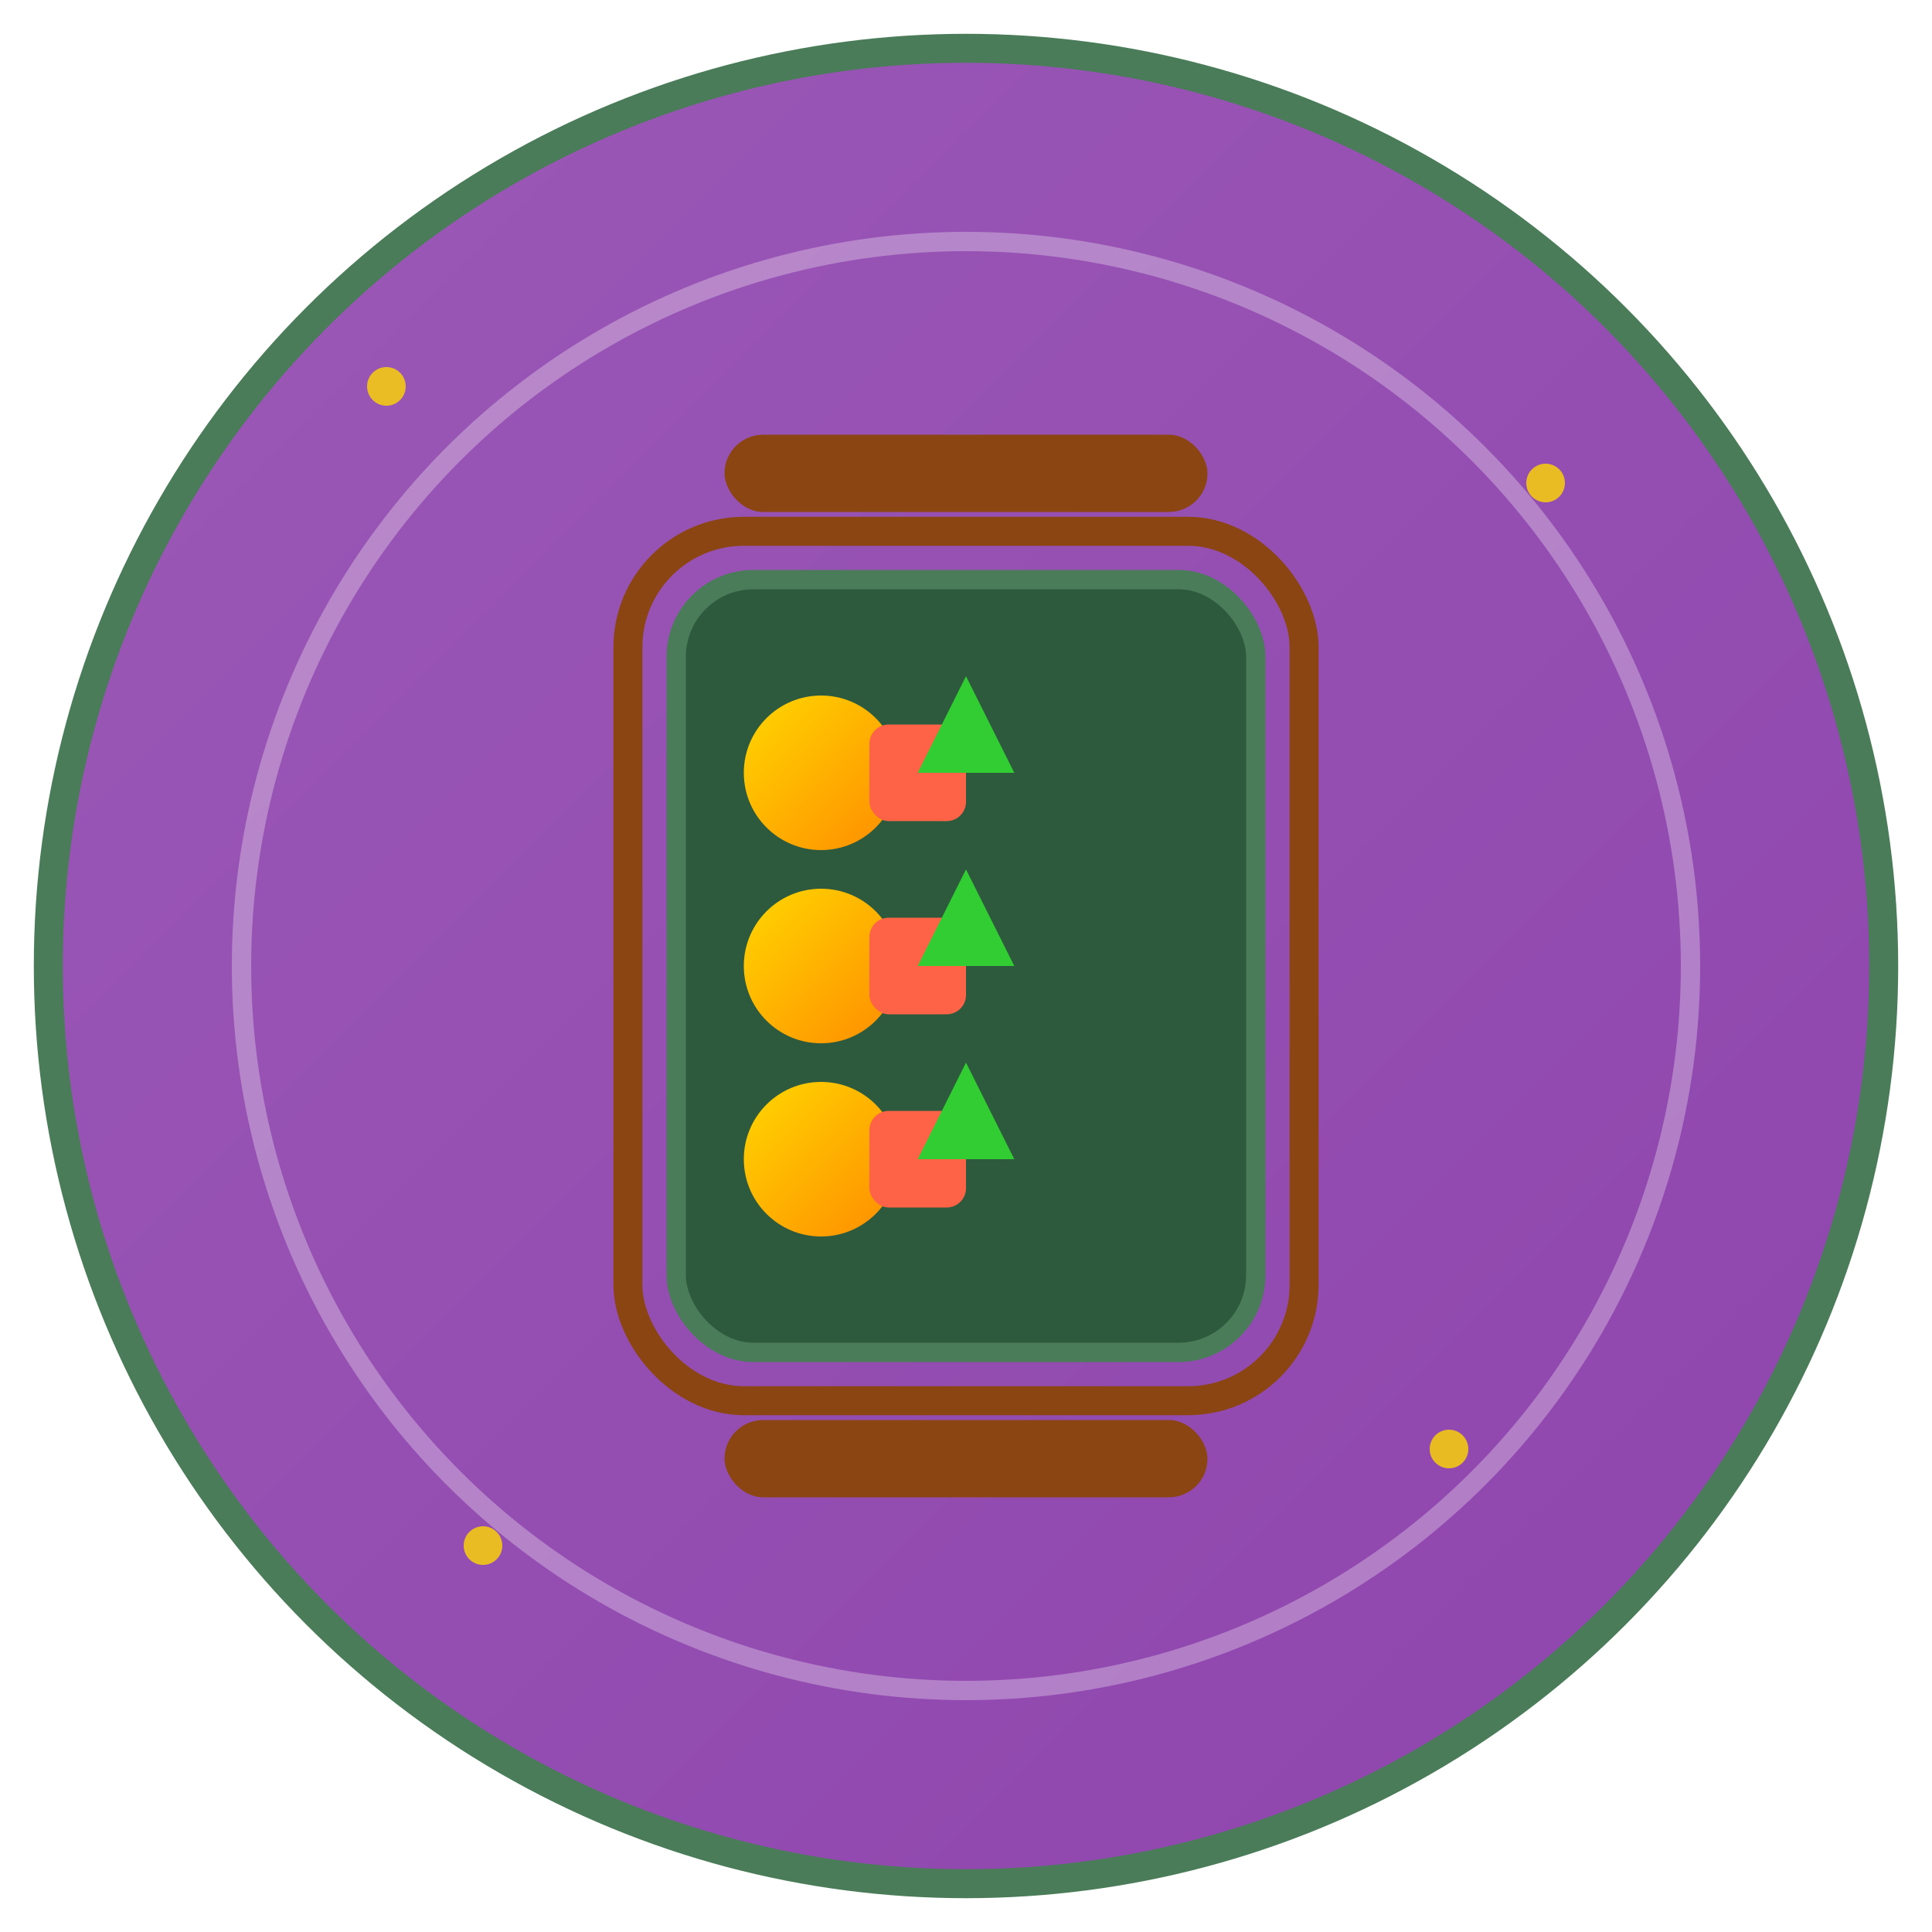
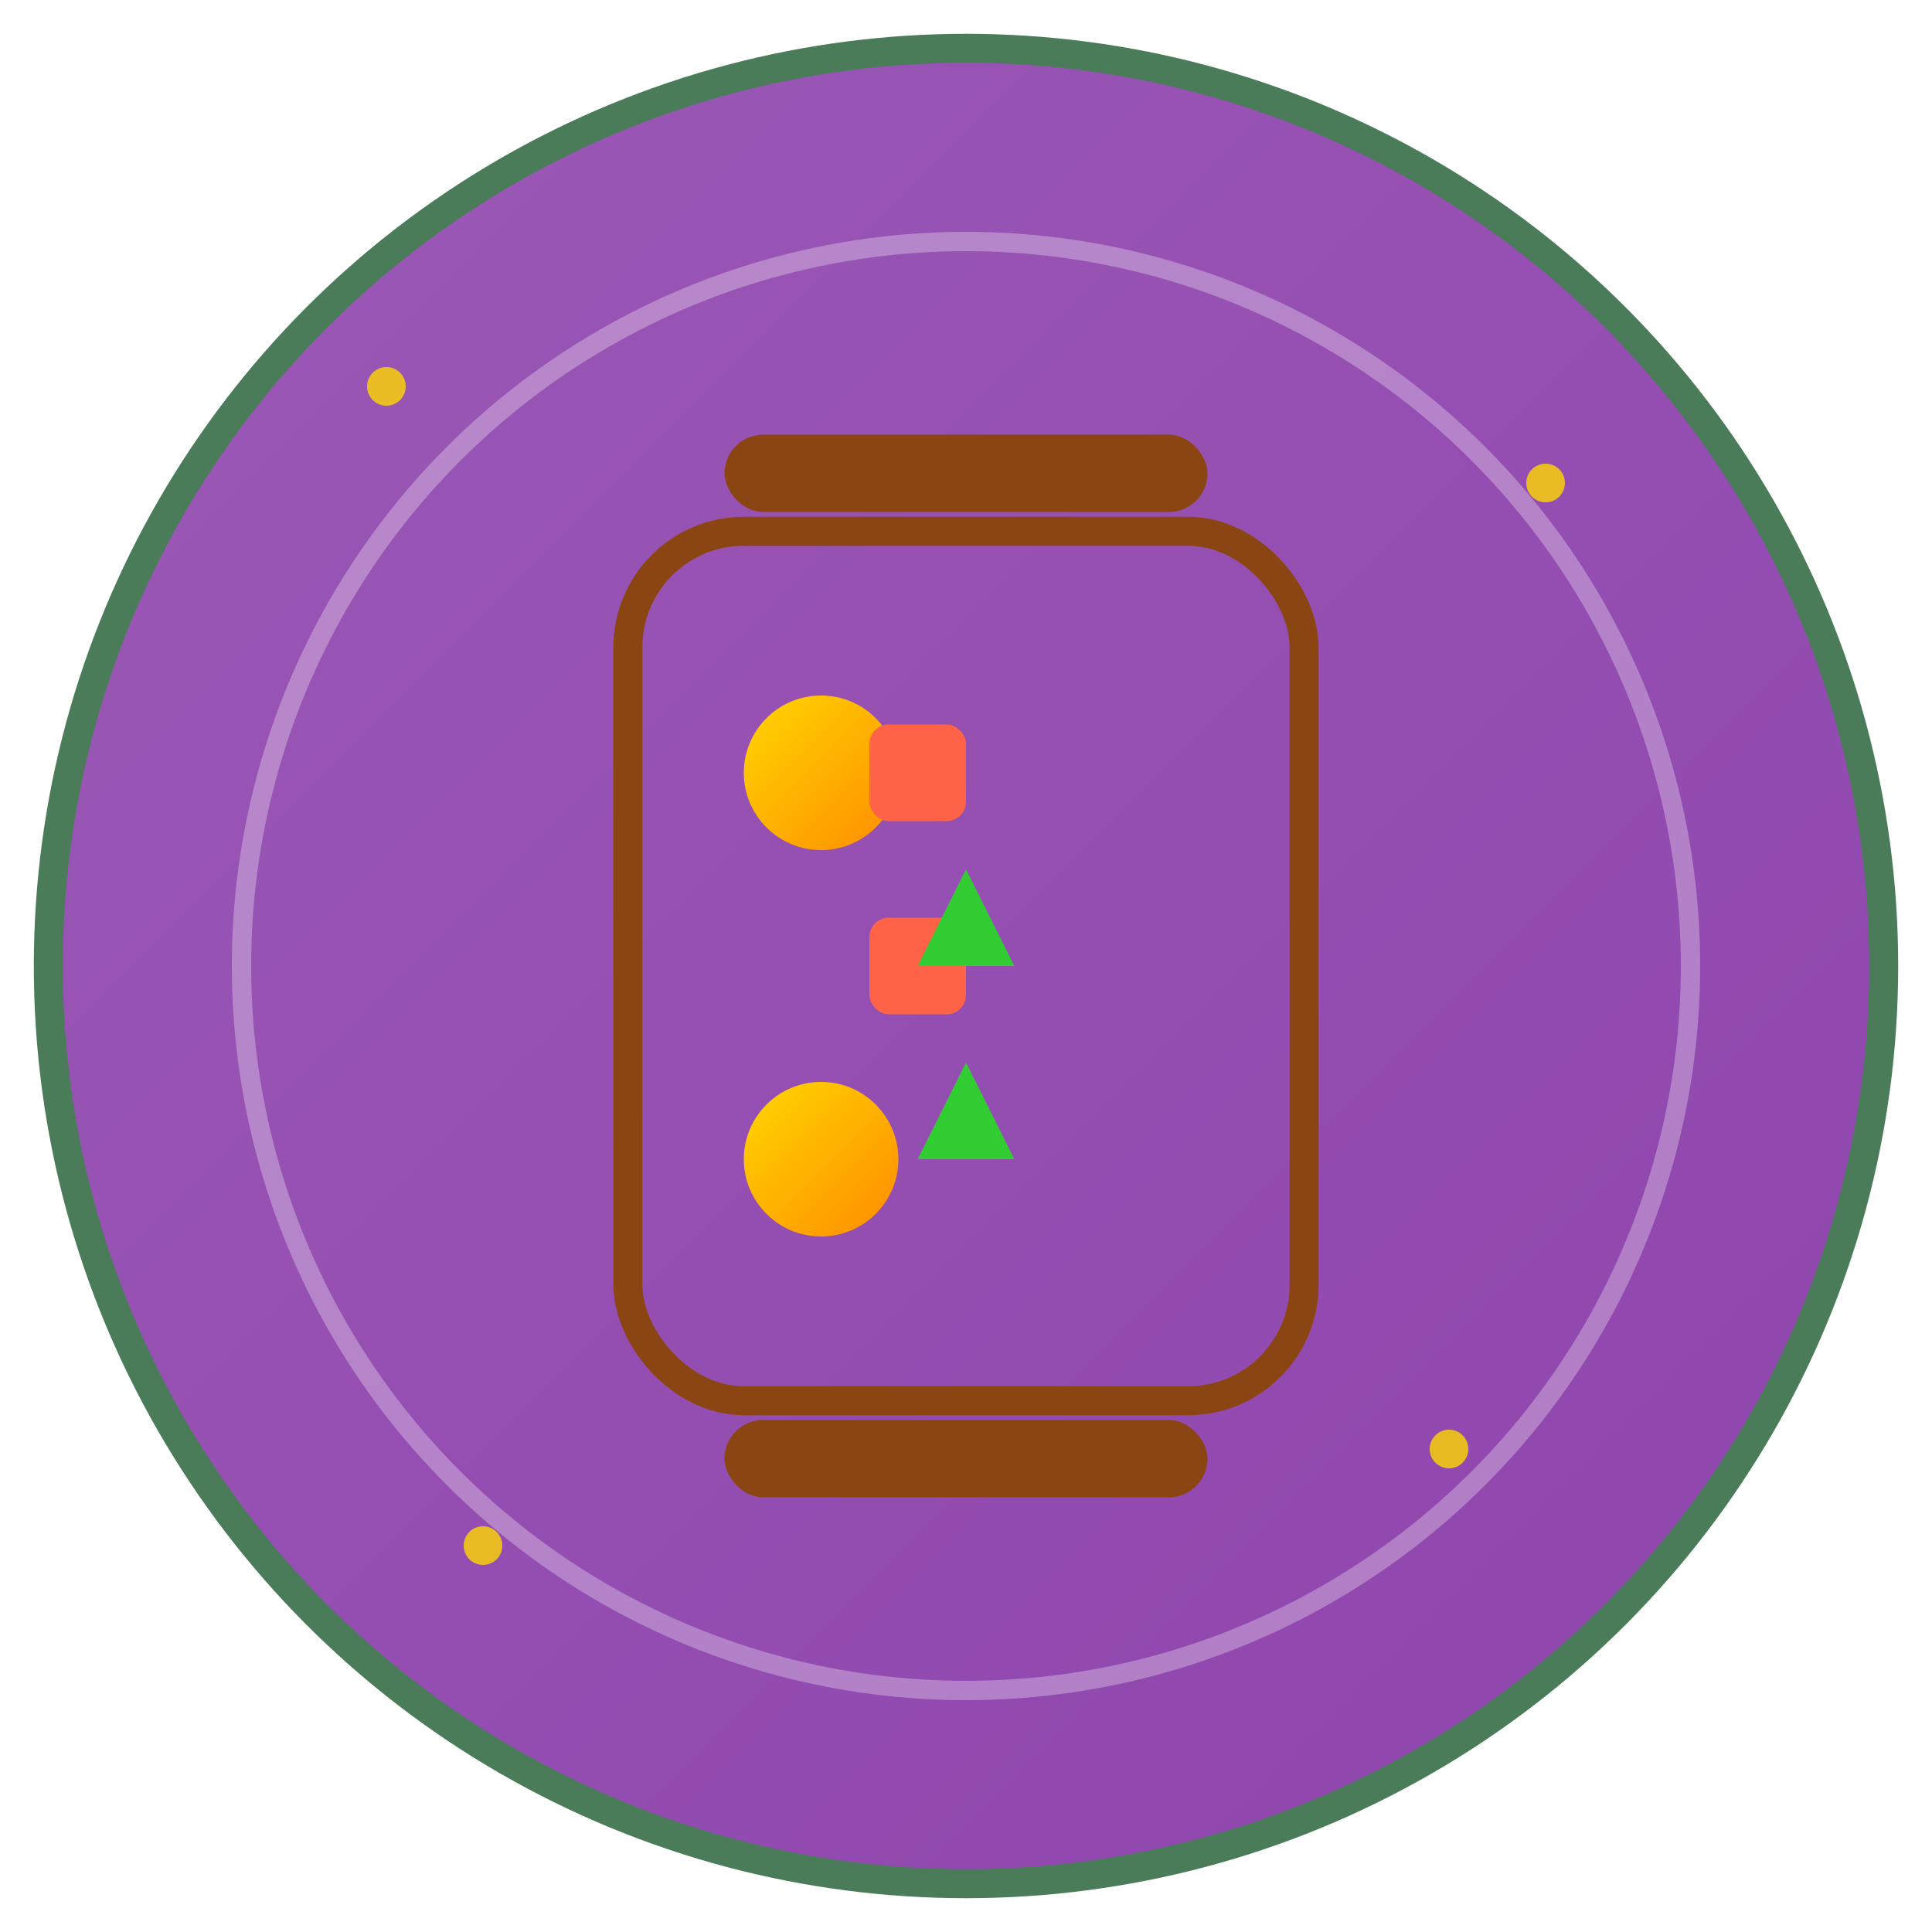
<svg xmlns="http://www.w3.org/2000/svg" width="200" height="200" viewBox="0 0 200 200">
  <defs>
    <linearGradient id="logoGradient" x1="0%" y1="0%" x2="100%" y2="100%">
      <stop offset="0%" style="stop-color:#9b59b6;stop-opacity:1" />
      <stop offset="100%" style="stop-color:#8e44ad;stop-opacity:1" />
    </linearGradient>
    <linearGradient id="gemGradient" x1="0%" y1="0%" x2="100%" y2="100%">
      <stop offset="0%" style="stop-color:#ffd700;stop-opacity:1" />
      <stop offset="100%" style="stop-color:#ff8c00;stop-opacity:1" />
    </linearGradient>
    <filter id="glow">
      <feGaussianBlur stdDeviation="3" result="coloredBlur" />
      <feMerge>
        <feMergeNode in="coloredBlur" />
        <feMergeNode in="SourceGraphic" />
      </feMerge>
    </filter>
  </defs>
  <circle cx="100" cy="100" r="95" fill="url(#logoGradient)" stroke="#4a7c59" stroke-width="3" filter="url(#glow)" />
  <circle cx="100" cy="100" r="75" fill="none" stroke="#ffffff" stroke-width="2" opacity="0.3" />
-   <rect x="70" y="60" width="60" height="80" rx="8" fill="#2d5a3d" stroke="#4a7c59" stroke-width="2" />
  <circle cx="85" cy="80" r="8" fill="url(#gemGradient)" />
  <rect x="90" y="75" width="10" height="10" rx="2" fill="#ff6347" />
-   <polygon points="100,70 105,80 95,80" fill="#32cd32" />
-   <circle cx="85" cy="100" r="8" fill="url(#gemGradient)" />
  <rect x="90" y="95" width="10" height="10" rx="2" fill="#ff6347" />
  <polygon points="100,90 105,100 95,100" fill="#32cd32" />
  <circle cx="85" cy="120" r="8" fill="url(#gemGradient)" />
-   <rect x="90" y="115" width="10" height="10" rx="2" fill="#ff6347" />
  <polygon points="100,110 105,120 95,120" fill="#32cd32" />
  <rect x="65" y="55" width="70" height="90" rx="12" fill="none" stroke="#8b4513" stroke-width="3" />
  <rect x="75" y="45" width="50" height="8" rx="4" fill="#8b4513" />
  <rect x="75" y="147" width="50" height="8" rx="4" fill="#8b4513" />
  <g opacity="0.8">
    <circle cx="40" cy="40" r="2" fill="#ffd700">
      <animate attributeName="opacity" values="0.3;1;0.3" dur="2s" repeatCount="indefinite" />
    </circle>
    <circle cx="160" cy="50" r="2" fill="#ffd700">
      <animate attributeName="opacity" values="0.3;1;0.3" dur="2.5s" repeatCount="indefinite" />
    </circle>
    <circle cx="50" cy="160" r="2" fill="#ffd700">
      <animate attributeName="opacity" values="0.3;1;0.3" dur="1.8s" repeatCount="indefinite" />
    </circle>
    <circle cx="150" cy="150" r="2" fill="#ffd700">
      <animate attributeName="opacity" values="0.3;1;0.3" dur="2.2s" repeatCount="indefinite" />
    </circle>
  </g>
</svg>